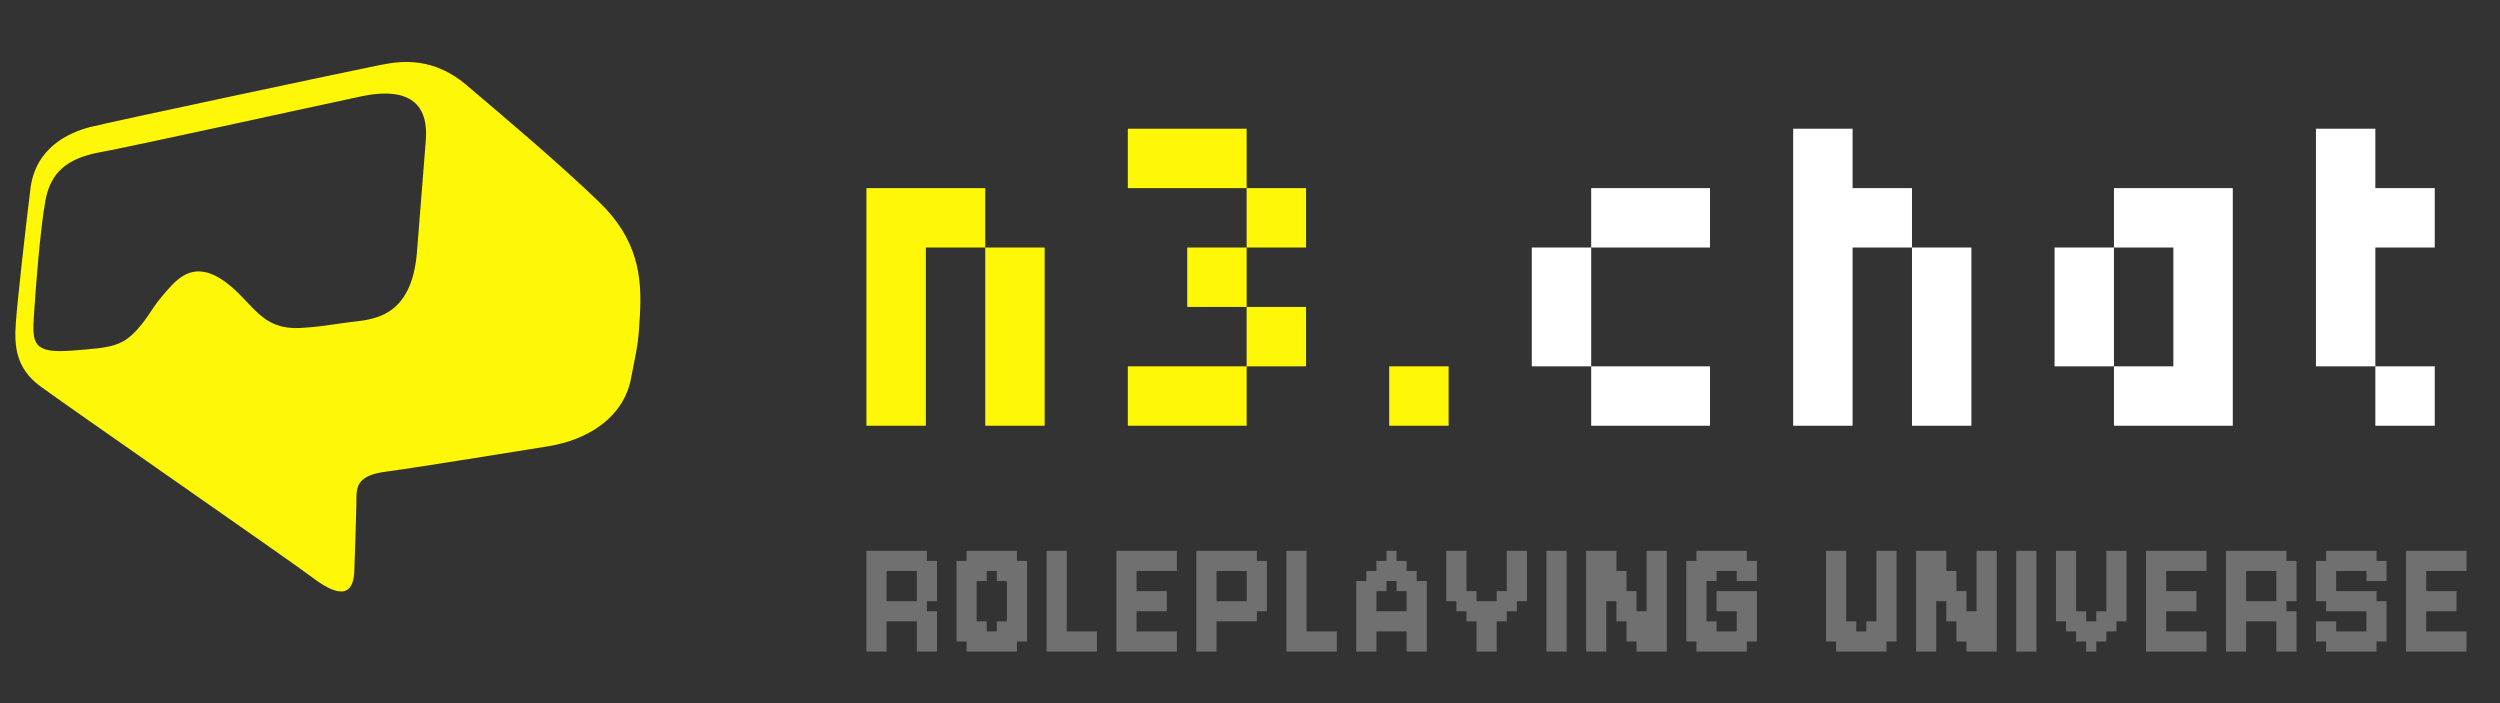
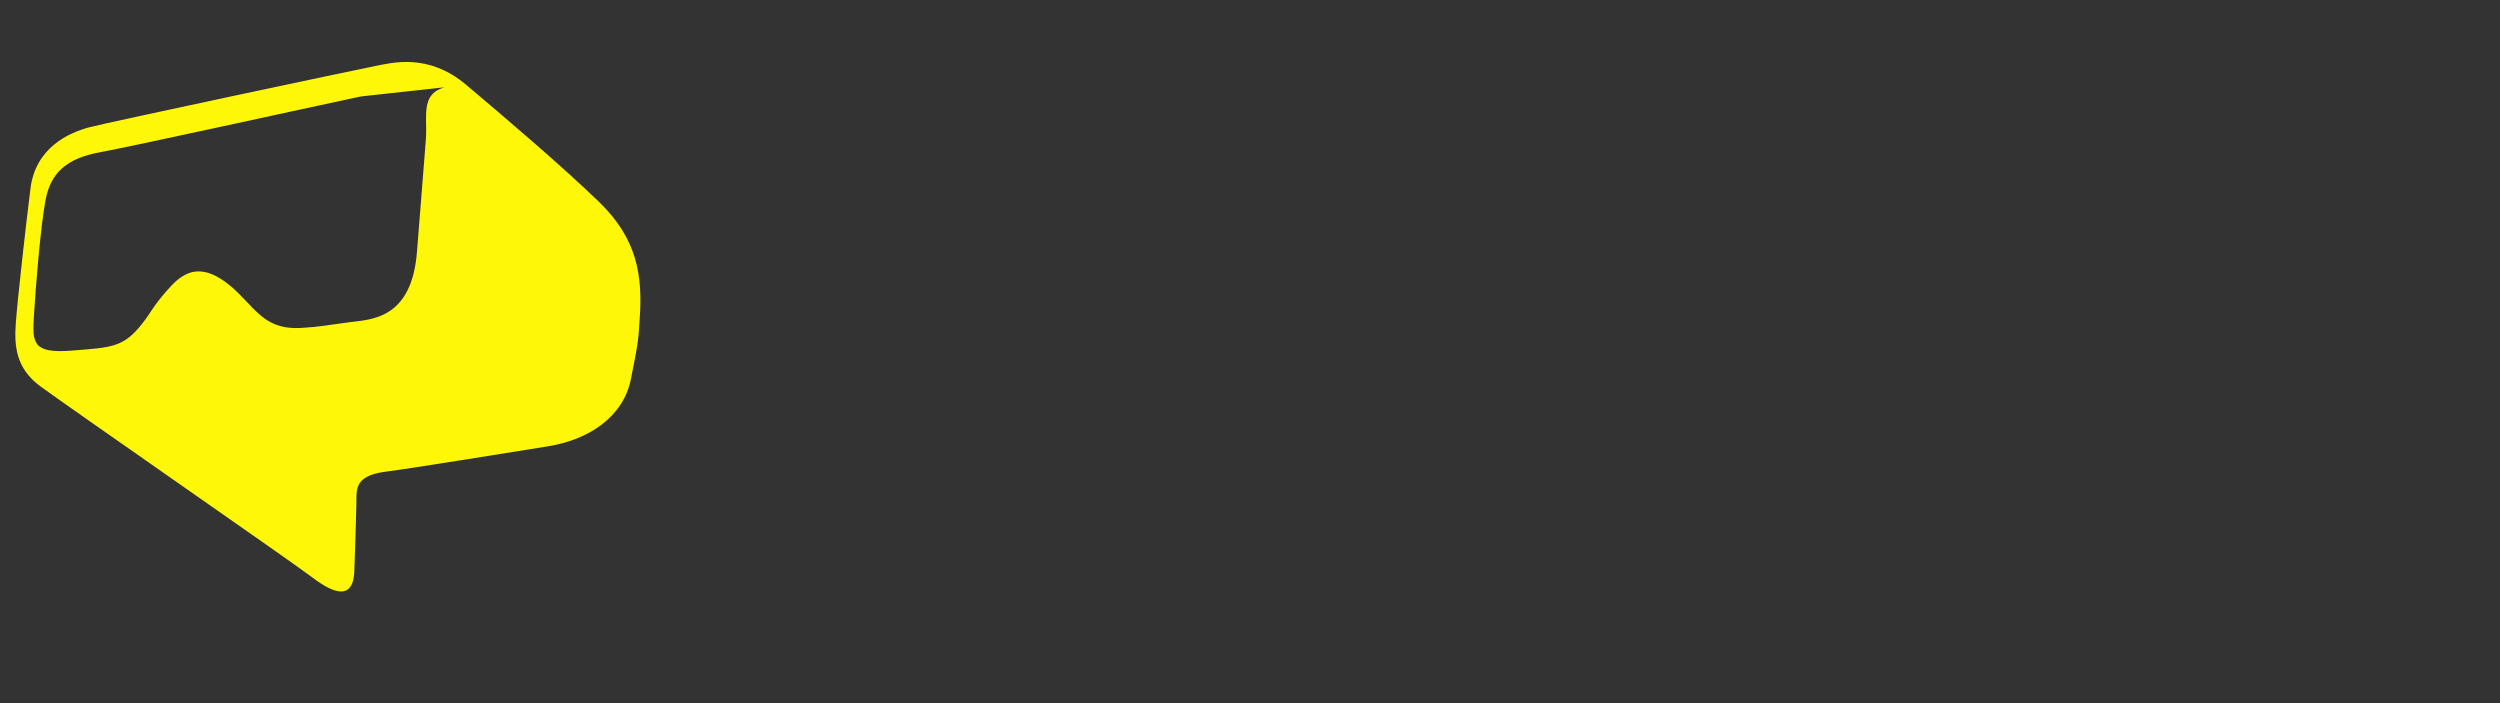
<svg xmlns="http://www.w3.org/2000/svg" width="505" height="142" viewBox="0 0 505 142" fill="none">
  <rect x="0" y="0" width="505" height="142" fill="#333333" stroke="none" />
-   <path d="M175.021 111.264H187.235V113.3H189.271V121.442H187.235V123.478H189.271V131.621H185.199V125.514H179.092V131.621H175.021V111.264ZM185.199 121.442V115.335H179.092V121.442H185.199ZM193.212 113.3H195.247V111.264H205.426V113.3H207.462V129.585H205.426V131.621H195.247V129.585H193.212V113.3ZM201.354 125.514H203.39V117.371H201.354V115.335H199.319V117.371H197.283V125.514H199.319V127.55H201.354V125.514ZM215.474 127.55H221.581V131.621H211.403V111.264H215.474V127.55ZM229.583 127.55H237.726V131.621H225.512V111.264H237.726V115.335H229.583V119.407H235.69V123.478H229.583V127.55ZM241.662 111.264H253.876V113.3H255.912V123.478H253.876V125.514H245.733V131.621H241.662V111.264ZM251.84 115.335H245.733V121.442H251.84V115.335ZM263.924 127.55H270.031V131.621H259.853V111.264H263.924V127.55ZM273.962 117.371H275.997V115.335H278.033V113.3H280.069V111.264H282.104V113.3H284.14V115.335H286.176V117.371H288.212V131.621H284.14V127.55H278.033V131.621H273.962V117.371ZM278.033 123.478H284.14V119.407H282.104V117.371H280.069V119.407H278.033V123.478ZM298.26 125.514H296.224V123.478H294.188V121.442H292.153V111.264H296.224V119.407H298.26V121.442H302.331V119.407H304.367V111.264H308.438V121.442H306.403V123.478H304.367V125.514H302.331V131.621H298.26V125.514ZM312.385 111.264H316.456V131.621H312.385V111.264ZM328.55 125.514H326.515V121.442H324.479V131.621H320.408V111.264H326.515V115.335H328.55V119.407H330.586V123.478H332.622V111.264H336.693V131.621H330.586V129.585H328.55V125.514ZM346.747 119.407H354.89V129.585H352.854V131.621H342.675V129.585H340.64V113.3H342.675V111.264H352.854V113.3H354.89V117.371H350.818V115.335H346.747V117.371H344.711V125.514H346.747V127.55H350.818V123.478H346.747V119.407ZM377 125.514H379.036V111.264H383.108V129.585H381.072V131.621H370.893V129.585H368.858V111.264H372.929V125.514H374.965V127.55H377V125.514ZM395.191 125.514H393.156V121.442H391.12V131.621H387.049V111.264H393.156V115.335H395.191V119.407H397.227V123.478H399.263V111.264H403.334V131.621H397.227V129.585H395.191V125.514ZM407.281 111.264H411.352V131.621H407.281V111.264ZM423.447 123.478H425.482V111.264H429.554V125.514H427.518V127.55H425.482V129.585H423.447V131.621H421.411V129.585H419.375V127.55H417.339V125.514H415.304V111.264H419.375V123.478H421.411V125.514H423.447V123.478ZM437.566 127.55H445.709V131.621H433.495V111.264H445.709V115.335H437.566V119.407H443.673V123.478H437.566V127.55ZM449.645 111.264H461.859V113.3H463.895V121.442H461.859V123.478H463.895V131.621H459.823V125.514H453.716V131.621H449.645V111.264ZM459.823 121.442V115.335H453.716V121.442H459.823ZM467.836 125.514H471.907V127.55H478.014V123.478H469.871V121.442H467.836V113.3H469.871V111.264H480.05V113.3H482.086V117.371H478.014V115.335H471.907V119.407H480.05V121.442H482.086V129.585H480.05V131.621H469.871V129.585H467.836V125.514ZM490.098 127.55H498.241V131.621H486.027V111.264H498.241V115.335H490.098V119.407H496.205V123.478H490.098V127.55Z" fill="white" fill-opacity="0.3" />
-   <path d="M187.021 86H175.021V38H199.021V50H187.021V86ZM211.021 86H199.021V50H211.021V86ZM227.821 38V26H251.821V38H227.821ZM263.821 50H251.821V38H263.821V50ZM251.821 50V62H239.821V50H251.821ZM263.821 74H251.821V62H263.821V74ZM251.821 74V86H227.821V74H251.821ZM280.621 86V74H292.621V86H280.621Z" fill="#FFF708" />
-   <path d="M321.421 50V38H345.421V50H321.421ZM321.421 74H309.421V50H321.421V74ZM321.421 86V74H345.421V86H321.421ZM374.221 86H362.221V26H374.221V38H386.221V50H374.221V86ZM398.221 86H386.221V50H398.221V86ZM427.021 86V74H415.021V50H427.021V74H439.021V50H427.021V38H451.021V86H427.021ZM479.82 74H467.82V26H479.82V38H491.82V50H479.82V74ZM479.82 86V74H491.82V86H479.82Z" fill="white" />
-   <path d="M94.19 17.154C86.467 10.625 79.135 12.691 75.69 13.36C72.244 14.029 22.427 24.585 18.181 25.678C13.934 26.772 7.179 29.796 6.15 38.096C5.12 46.395 3.495 60.931 3.191 65.299C2.886 69.666 3.102 74.287 8.078 77.98C13.055 81.673 59.061 113.575 62.67 116.338C66.277 119.098 71.353 122.215 71.575 115.269C71.77 109.192 71.944 104.638 71.985 101.896L71.997 100.36C72.043 98.019 72.579 95.978 77.872 95.286C83.519 94.547 102.494 91.467 110.673 90.158C118.852 88.849 125.898 84.288 127.44 76.581C128.981 68.874 128.923 68.951 129.24 64.067C129.78 55.722 128.748 48.282 121.06 40.839C113.372 33.396 101.913 23.684 94.19 17.154ZM72.882 19.483C84.089 17.1 86.455 22.409 86.022 28.178C85.589 33.948 85.297 37.208 84.229 50.853C83.161 64.499 74.985 64.519 70.628 65.084C66.272 65.648 64.681 66.019 60.838 66.243C54.204 66.629 52.089 63.162 48.343 59.416C40.357 51.43 36.397 55.628 33.594 58.836C30.791 62.043 30.594 63.011 28.7 65.406C24.936 70.163 22.645 70.172 14.594 70.816C6.543 71.46 6.525 69.265 6.851 63.805C7.177 58.346 8.153 46.008 9.184 40.48C10.214 34.952 13.378 32.006 20.198 30.755C27.017 29.504 61.675 21.866 72.882 19.483Z" fill="#FFF708" />
+   <path d="M94.19 17.154C86.467 10.625 79.135 12.691 75.69 13.36C72.244 14.029 22.427 24.585 18.181 25.678C13.934 26.772 7.179 29.796 6.15 38.096C5.12 46.395 3.495 60.931 3.191 65.299C2.886 69.666 3.102 74.287 8.078 77.98C13.055 81.673 59.061 113.575 62.67 116.338C66.277 119.098 71.353 122.215 71.575 115.269C71.77 109.192 71.944 104.638 71.985 101.896L71.997 100.36C72.043 98.019 72.579 95.978 77.872 95.286C83.519 94.547 102.494 91.467 110.673 90.158C118.852 88.849 125.898 84.288 127.44 76.581C128.981 68.874 128.923 68.951 129.24 64.067C129.78 55.722 128.748 48.282 121.06 40.839C113.372 33.396 101.913 23.684 94.19 17.154ZC84.089 17.1 86.455 22.409 86.022 28.178C85.589 33.948 85.297 37.208 84.229 50.853C83.161 64.499 74.985 64.519 70.628 65.084C66.272 65.648 64.681 66.019 60.838 66.243C54.204 66.629 52.089 63.162 48.343 59.416C40.357 51.43 36.397 55.628 33.594 58.836C30.791 62.043 30.594 63.011 28.7 65.406C24.936 70.163 22.645 70.172 14.594 70.816C6.543 71.46 6.525 69.265 6.851 63.805C7.177 58.346 8.153 46.008 9.184 40.48C10.214 34.952 13.378 32.006 20.198 30.755C27.017 29.504 61.675 21.866 72.882 19.483Z" fill="#FFF708" />
</svg>